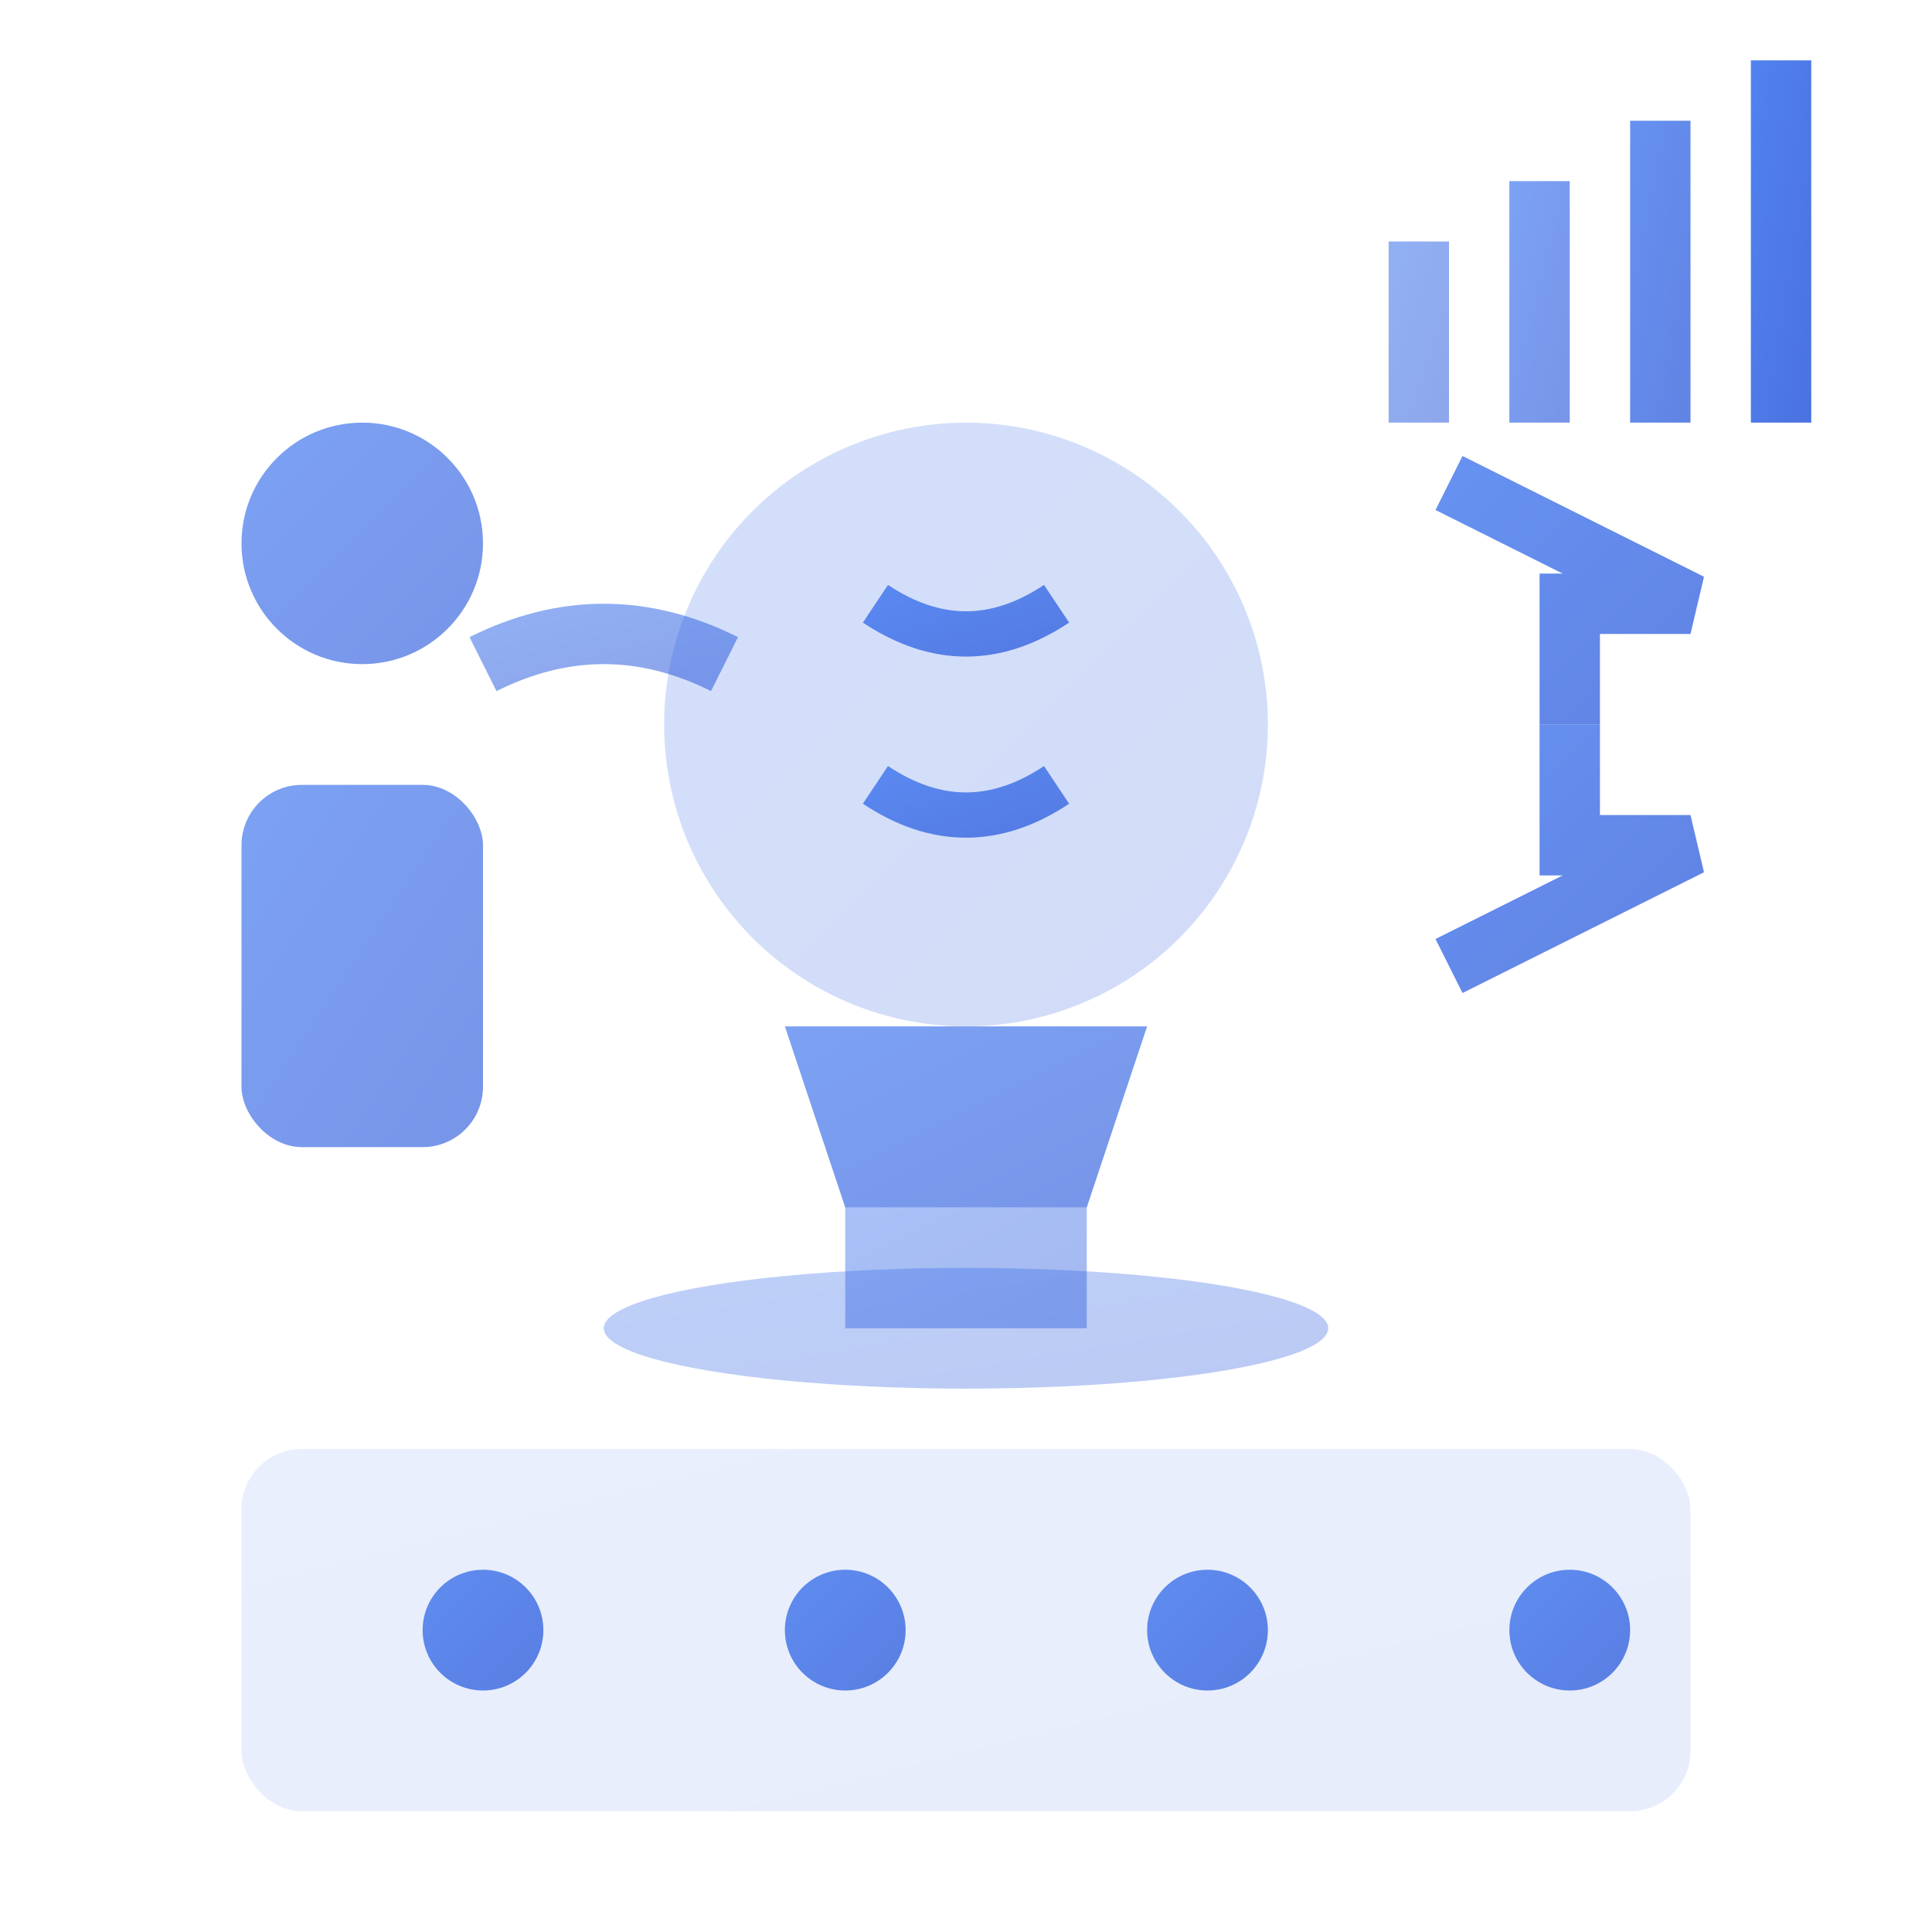
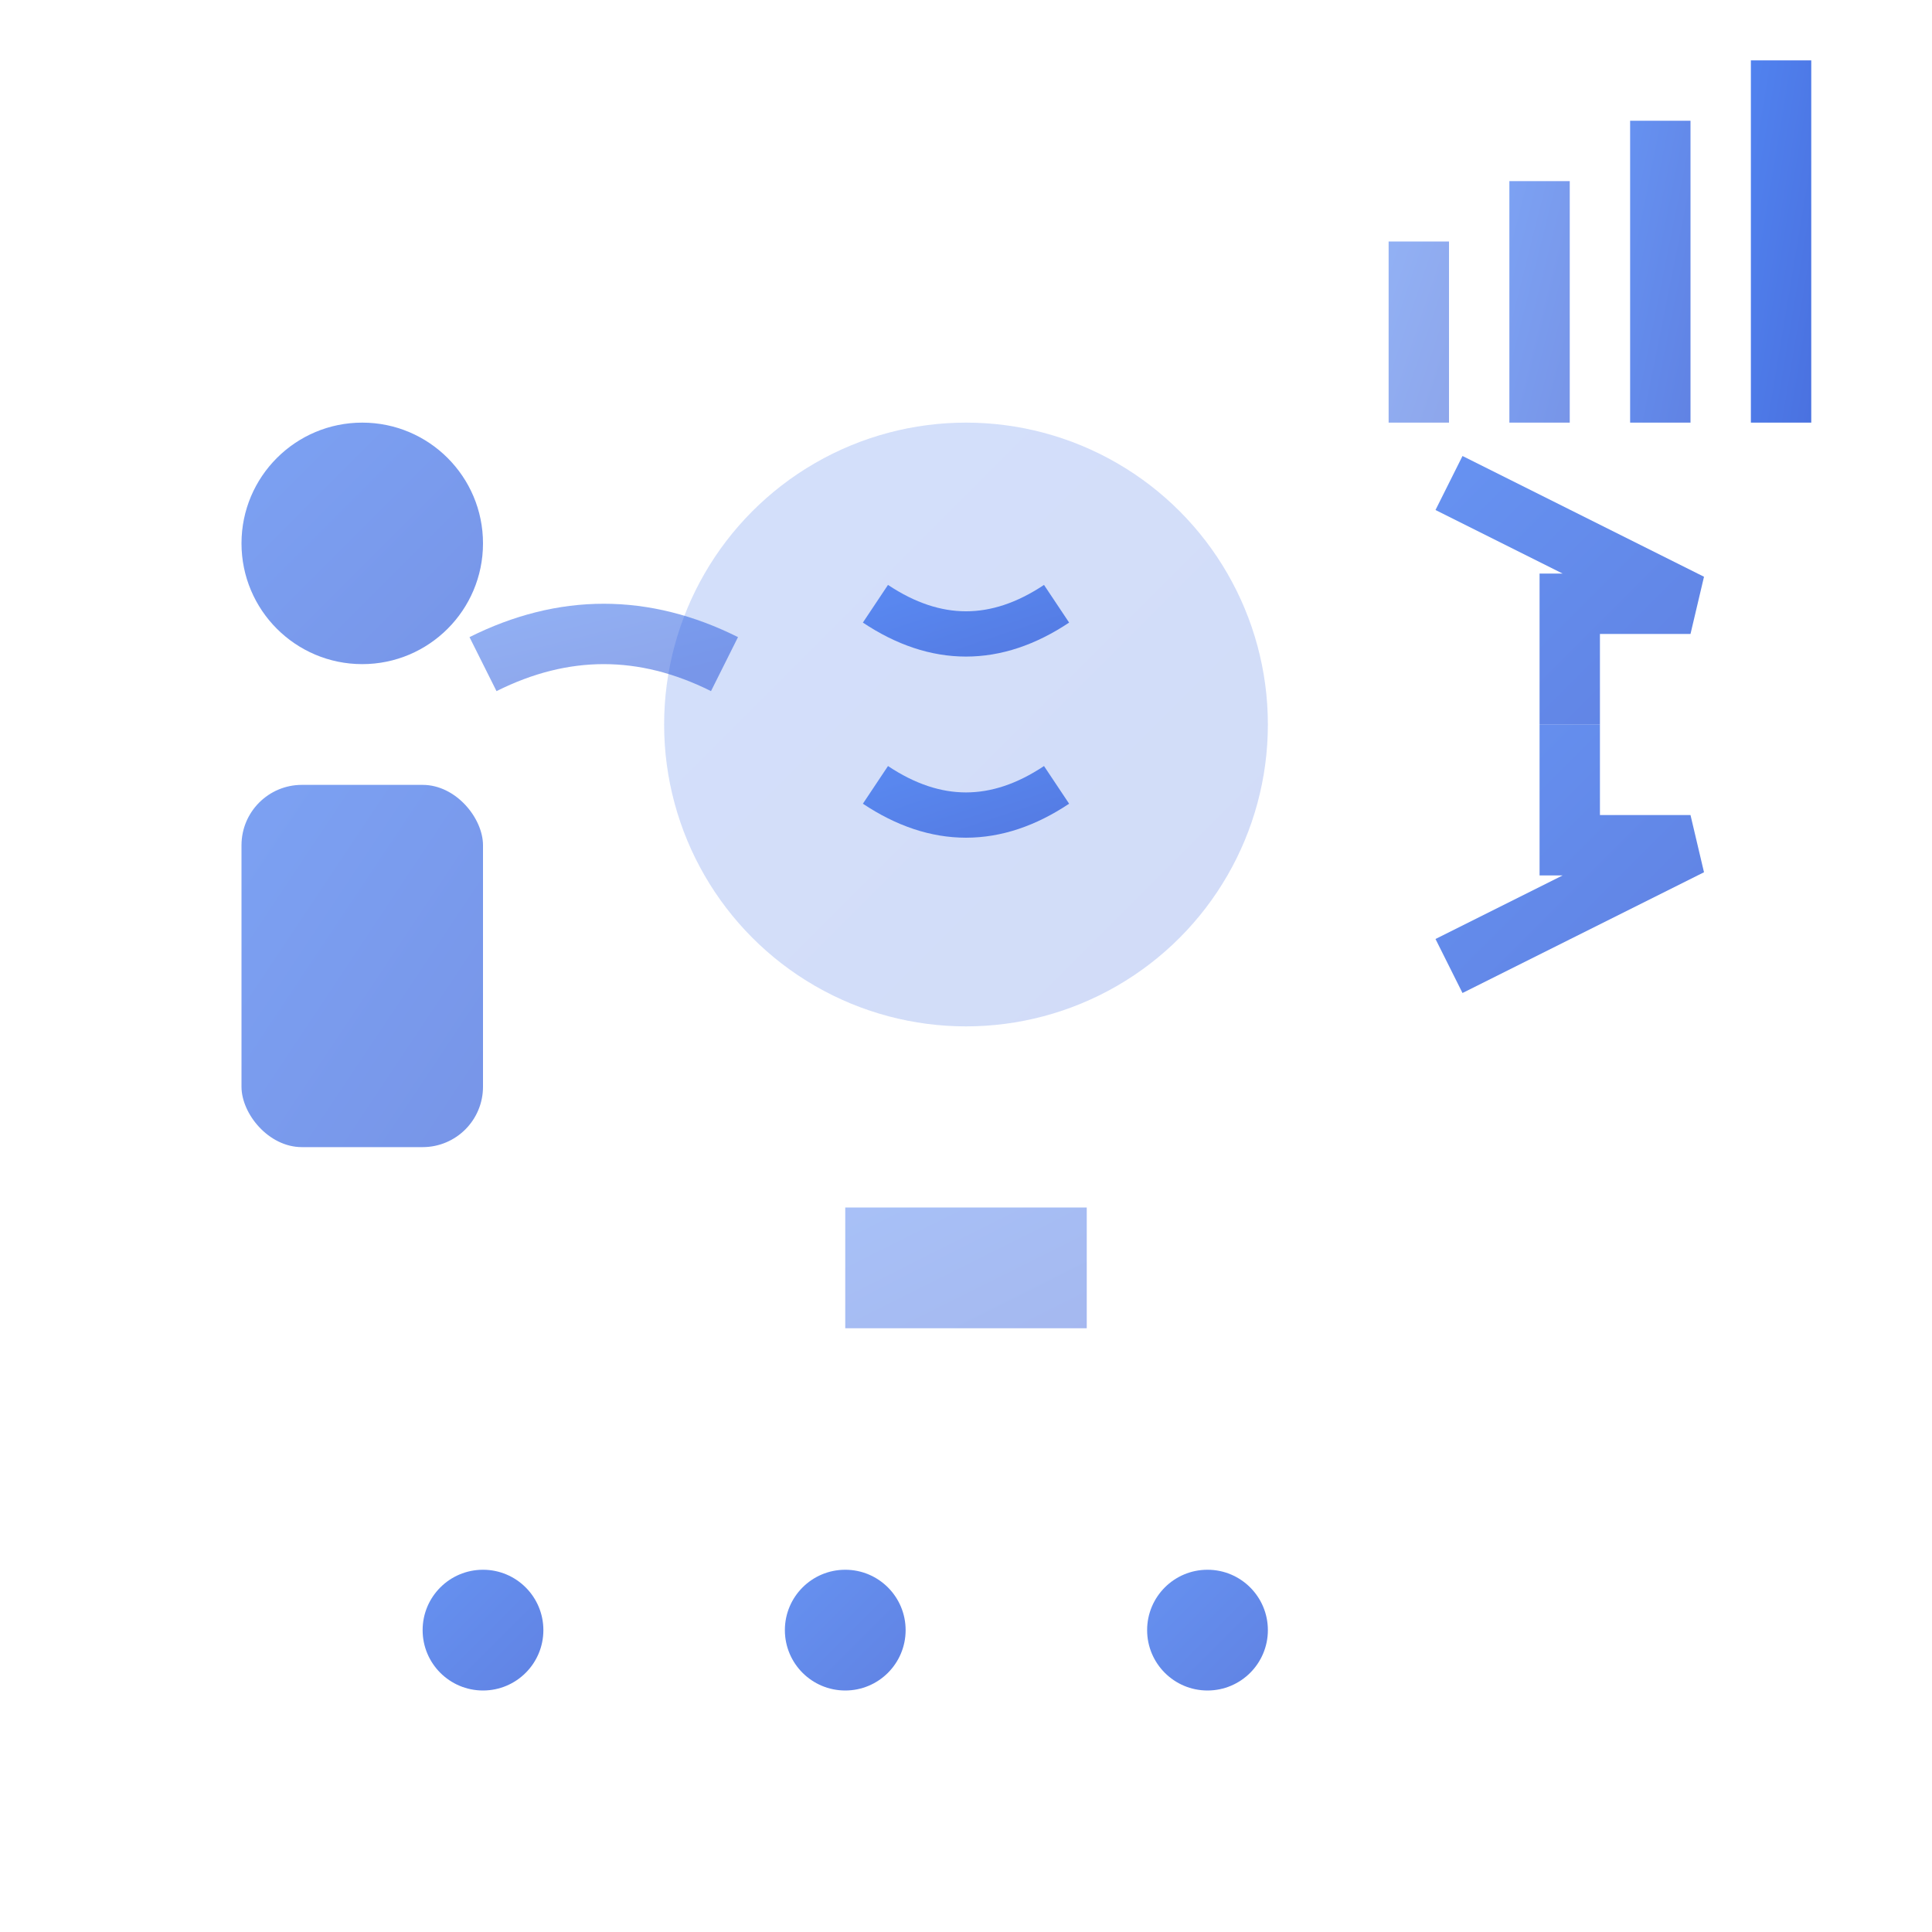
<svg xmlns="http://www.w3.org/2000/svg" width="64" height="64" viewBox="0 0 64 64" fill="none">
  <defs>
    <linearGradient id="consultingGrad" x1="0%" y1="0%" x2="100%" y2="100%">
      <stop offset="0%" style="stop-color:#2563eb" />
      <stop offset="100%" style="stop-color:#1d4ed8" />
    </linearGradient>
  </defs>
  <circle cx="32" cy="24" r="10" fill="url(#consultingGrad)" opacity="0.2" />
-   <path d="M26,34 L38,34 L36,40 L28,40 Z" fill="url(#consultingGrad)" opacity="0.6" />
  <rect x="28" y="40" width="8" height="4" fill="url(#consultingGrad)" opacity="0.4" />
  <path d="M29,20 Q32,22 35,20" stroke="url(#consultingGrad)" stroke-width="1.5" fill="none" opacity="0.7" />
  <path d="M29,26 Q32,28 35,26" stroke="url(#consultingGrad)" stroke-width="1.5" fill="none" opacity="0.7" />
-   <rect x="8" y="48" width="48" height="12" rx="2" fill="url(#consultingGrad)" opacity="0.1" />
  <circle cx="16" cy="54" r="2" fill="url(#consultingGrad)" opacity="0.7" />
  <circle cx="28" cy="54" r="2" fill="url(#consultingGrad)" opacity="0.7" />
  <circle cx="40" cy="54" r="2" fill="url(#consultingGrad)" opacity="0.7" />
-   <circle cx="52" cy="54" r="2" fill="url(#consultingGrad)" opacity="0.7" />
  <line x1="18" y1="54" x2="26" y2="54" stroke="url(#consultingGrad)" stroke-width="2" opacity="0.5" />
  <line x1="30" y1="54" x2="38" y2="54" stroke="url(#consultingGrad)" stroke-width="2" opacity="0.5" />
  <line x1="42" y1="54" x2="50" y2="54" stroke="url(#consultingGrad)" stroke-width="2" opacity="0.5" />
  <circle cx="12" cy="18" r="4" fill="url(#consultingGrad)" opacity="0.6" />
  <rect x="8" y="26" width="8" height="12" rx="2" fill="url(#consultingGrad)" opacity="0.6" />
  <path d="M16,22 Q20,20 24,22" stroke="url(#consultingGrad)" stroke-width="2" fill="none" opacity="0.5" />
  <path d="M48,16 L56,20 L52,20 L52,24" stroke="url(#consultingGrad)" stroke-width="2" fill="none" opacity="0.7" />
  <path d="M48,32 L56,28 L52,28 L52,24" stroke="url(#consultingGrad)" stroke-width="2" fill="none" opacity="0.7" />
  <rect x="46" y="8" width="2" height="6" fill="url(#consultingGrad)" opacity="0.5" />
  <rect x="50" y="6" width="2" height="8" fill="url(#consultingGrad)" opacity="0.6" />
  <rect x="54" y="4" width="2" height="10" fill="url(#consultingGrad)" opacity="0.7" />
  <rect x="58" y="2" width="2" height="12" fill="url(#consultingGrad)" opacity="0.8" />
-   <ellipse cx="32" cy="44" rx="12" ry="2" fill="url(#consultingGrad)" opacity="0.3" />
</svg>